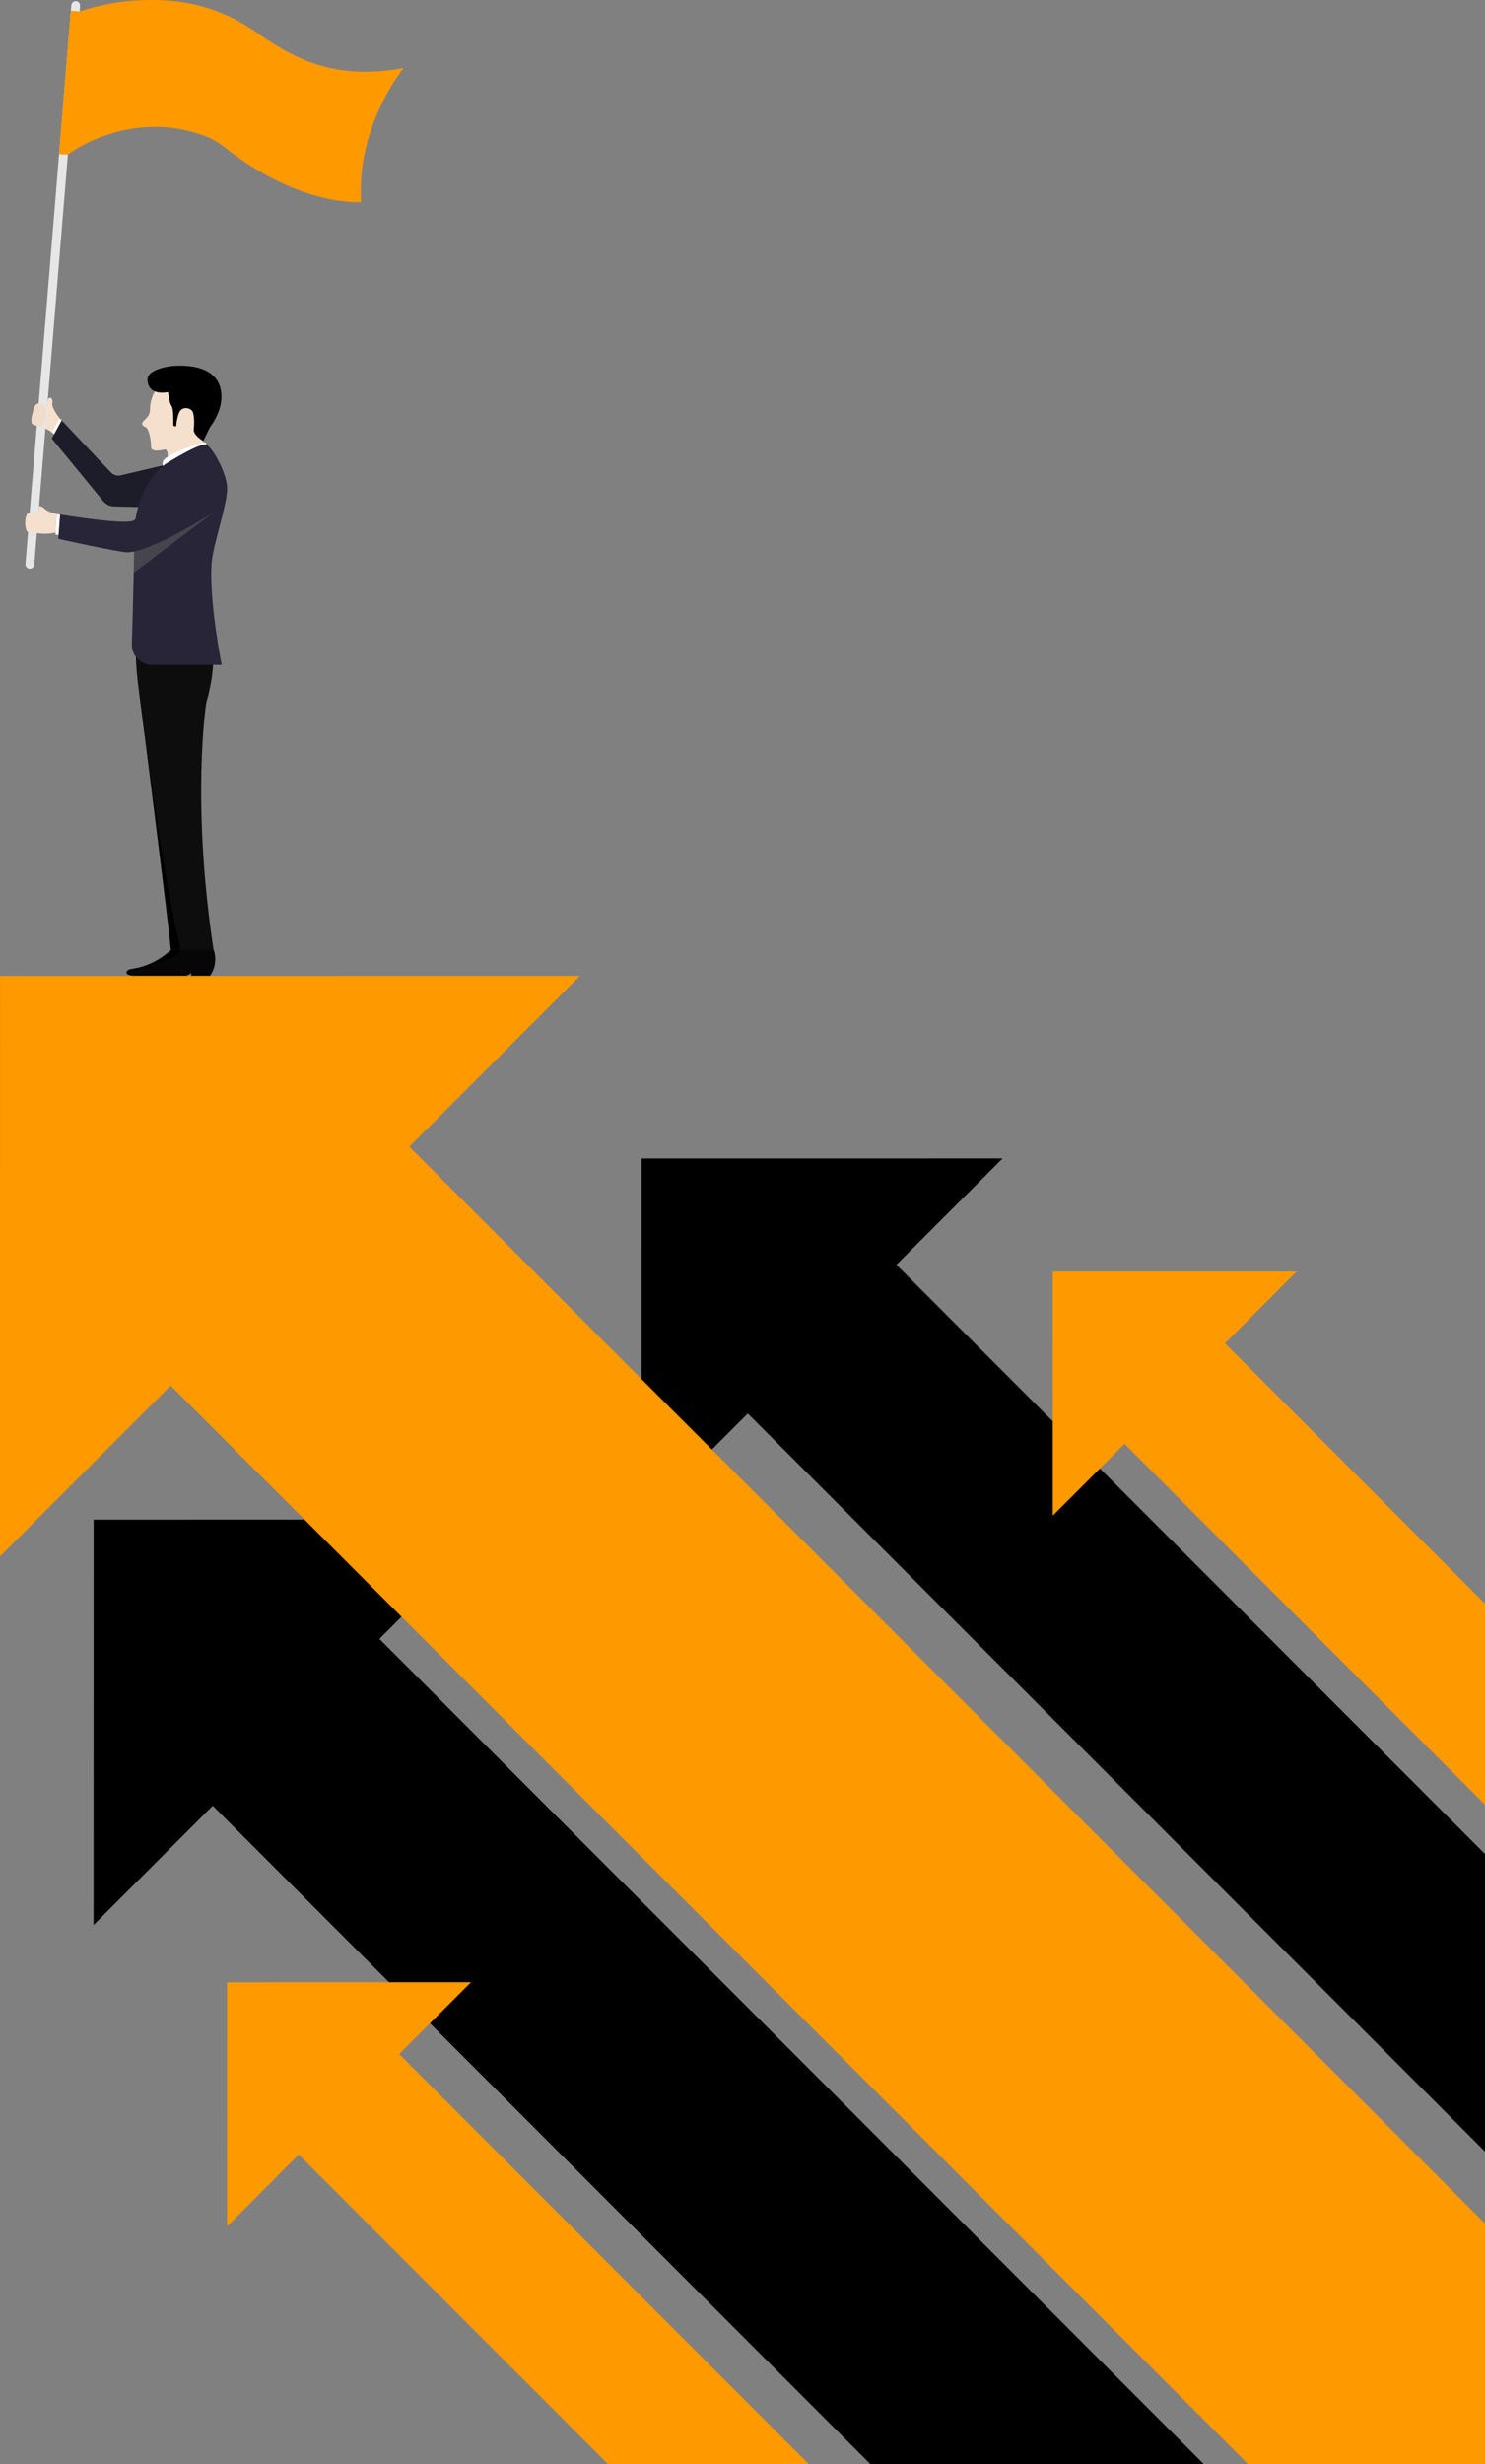
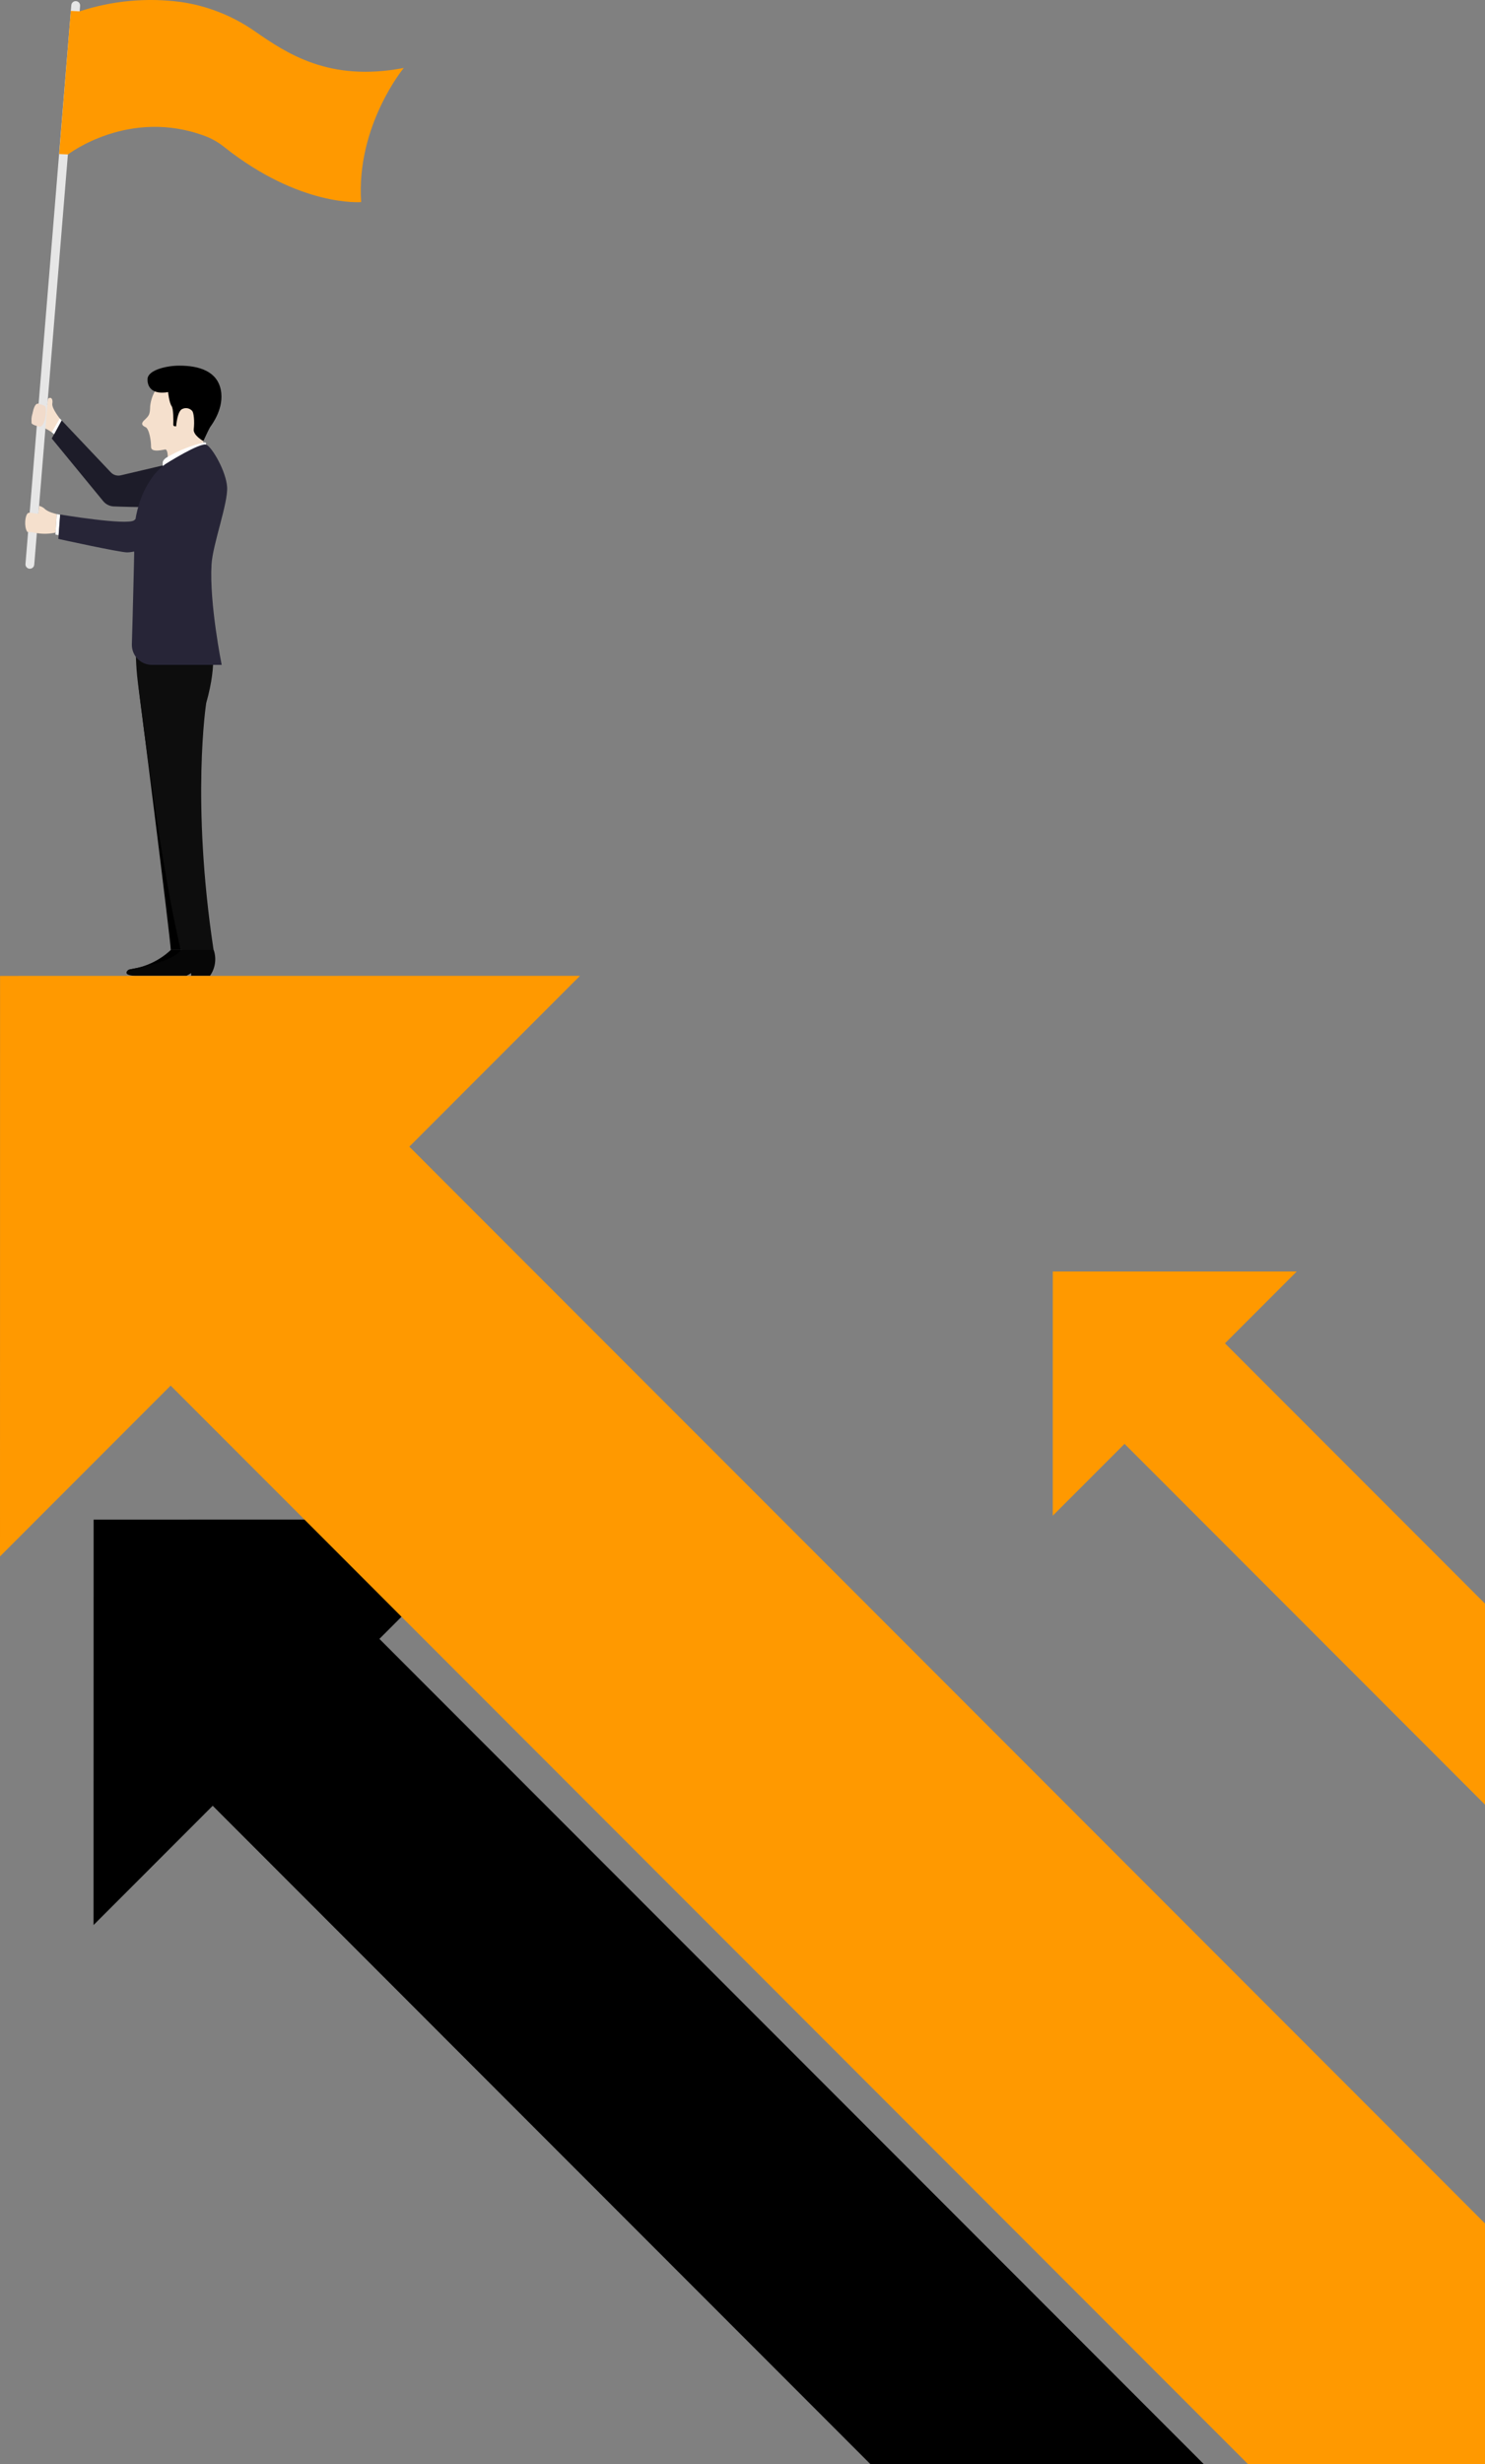
<svg xmlns="http://www.w3.org/2000/svg" width="431" height="715" viewBox="0 0 431 715" fill="none">
  <rect x="0" y="0" width="431" height="715" fill="#808080" stroke="none" />
  <g clip-path="url(#clip0_6000_8491)">
    <path d="M49.565 275.647C46.55 278.464 42.787 280.35 38.726 281.075C31.848 282.339 50.968 281.075 50.968 281.075L56.615 275.647H49.565Z" fill="black" />
    <path d="M40.009 197.65C40.009 197.65 49.615 273.393 49.565 275.647H52.494L40.009 197.65Z" fill="black" />
    <path d="M39.312 186.036H61.312C61.312 186.036 63.332 191.787 59.847 204.008C59.847 204.008 55.423 232.403 61.989 275.647C61.989 275.97 52.453 275.647 52.453 275.647C46.817 251.912 41.433 209.558 39.969 197.65C39.716 195.568 39.555 193.486 39.474 191.383L39.312 186.036Z" fill="#0D0D0D" />
    <path d="M52.494 275.647C52.494 275.647 51.312 278.851 37.696 281.257C37.518 281.286 37.347 281.354 37.198 281.455C37.048 281.556 36.921 281.689 36.828 281.843C36.029 283.147 39.322 283.147 39.322 283.147H54.12L55.484 282.359V283.147H60.938C61.701 282.073 62.198 280.833 62.388 279.529C62.578 278.225 62.454 276.894 62.029 275.647H52.494Z" fill="#060606" />
    <path d="M45.413 112.79C44.402 114.301 43.775 116.036 43.585 117.844C43.504 120.311 43.342 120.523 41.837 121.958C40.332 123.394 42.211 123.838 42.474 124.081C43.262 124.839 43.837 127.427 43.847 129.722C43.847 131.48 47.656 130.419 47.999 130.409C48.534 130.409 48.928 131.925 48.524 134.452L59.17 132.148C58.88 129.737 58.962 127.296 59.413 124.91C60.18 121.756 62.251 114.023 58.584 111.547C54.918 109.07 46.777 110.718 45.413 112.79Z" fill="#F5E0CD" />
    <path d="M42.837 109.808C42.837 109.808 42.151 114.862 48.787 113.77C48.787 113.77 49.08 116.742 49.797 117.814C50.383 118.653 50.332 122.019 50.292 123.242C50.292 123.358 50.337 123.47 50.418 123.553C50.499 123.636 50.61 123.684 50.726 123.687H51.13C51.13 123.687 51.423 119.138 52.989 118.633C53.461 118.421 53.989 118.366 54.494 118.477C55 118.588 55.457 118.859 55.797 119.249C56.231 119.765 56.504 122.171 56.231 124.566C56.019 126.305 59.019 127.993 59.019 127.993C59.019 127.993 60.605 124.485 61.039 123.849C61.473 123.212 65.18 118.4 64.069 113.053C62.958 107.705 57.776 106.088 52.059 106.098C48.474 106.078 43.13 107.311 42.837 109.808Z" fill="black" />
    <path d="M14.606 115.448C14.868 115.448 15.394 115.742 15.181 117.126C14.969 118.511 17.555 121.695 17.555 121.695L15.313 125.638C13.985 124.655 12.494 123.916 10.909 123.454C10.306 123.449 9.72 123.246 9.242 122.878C8.939 122.342 9.757 117.44 10.798 117.177C11.363 117.025 11.434 117.177 11.919 117.359C12.494 117.623 13.149 117.656 13.747 117.45C13.747 117.137 13.747 117.308 13.838 116.277C13.919 115.57 14.181 115.418 14.606 115.448Z" fill="#F5E0CD" />
    <path d="M8.555 165.02C8.894 165.045 9.228 164.937 9.487 164.717C9.746 164.498 9.908 164.186 9.939 163.848L23.242 1.729C23.26 1.559 23.244 1.388 23.194 1.225C23.144 1.063 23.062 0.912 22.953 0.781C22.843 0.651 22.709 0.544 22.557 0.467C22.405 0.39 22.24 0.345 22.07 0.334C21.734 0.306 21.401 0.412 21.143 0.63C20.885 0.848 20.725 1.16 20.697 1.496L7.394 163.615C7.377 163.784 7.394 163.954 7.443 164.116C7.493 164.279 7.574 164.429 7.682 164.56C7.79 164.691 7.923 164.799 8.073 164.878C8.223 164.957 8.387 165.005 8.555 165.02Z" fill="#E6E6E6" />
    <path d="M20.555 3.164L23.111 3.295C32.547 0.202 42.558 -0.731 52.403 0.566C60.138 1.673 67.506 4.578 73.918 9.047C83.18 15.446 95.503 23.886 117.189 19.712C117.189 19.712 103.331 36.451 104.816 58.639C104.816 58.639 87.17 60.165 65.1 42.678C63.471 41.359 61.648 40.302 59.696 39.544C37.474 31.124 19.737 44.811 19.737 44.811L17.181 44.7L20.555 3.164Z" fill="#FF9900" />
-     <path d="M23.111 3.295L19.707 44.811L17.151 44.7L20.555 3.164L23.111 3.295Z" fill="#FF9900" />
    <path d="M12.777 117.662C12.889 117.705 12.989 117.772 13.069 117.86C13.15 117.948 13.209 118.053 13.242 118.168C13.626 119.613 12.939 123.869 11.565 123.798C11.101 123.798 9.333 123.202 9.242 122.878C9.055 121.939 9.114 120.967 9.414 120.058C9.707 118.673 10.081 117.46 10.717 117.187C11.429 117.2 12.131 117.362 12.777 117.662Z" fill="#F1DBCB" />
    <path d="M15.02 127.225L17.889 121.968L32.131 137.02C32.494 137.415 32.956 137.707 33.469 137.865C33.981 138.023 34.527 138.042 35.05 137.919C39.09 136.969 49.08 134.634 51.413 134.068C53.999 133.441 56.393 145.319 53.898 146.198C50.413 147.492 37.736 147.128 32.989 146.936C32.406 146.909 31.836 146.76 31.314 146.499C30.792 146.238 30.33 145.87 29.959 145.42L15.02 127.225Z" fill="#1D1C29" />
    <path d="M48.656 132.582C48.656 132.582 47.251 133.249 47.221 134.26C47.209 134.869 47.273 135.477 47.413 136.07C47.413 136.07 54.655 130.348 59.888 129.499L59.776 128.61C59.769 128.568 59.754 128.528 59.731 128.493C59.708 128.458 59.678 128.427 59.643 128.404C59.608 128.38 59.569 128.364 59.528 128.356C59.486 128.348 59.444 128.348 59.403 128.357C55.626 129.208 52.001 130.633 48.656 132.582Z" fill="white" />
    <path d="M38.272 186.915C38.248 187.694 38.38 188.47 38.66 189.197C38.941 189.924 39.365 190.587 39.907 191.147C40.448 191.707 41.097 192.152 41.814 192.457C42.53 192.761 43.301 192.919 44.08 192.919H64.342C64.342 192.919 60.736 175.078 61.392 163.817C61.736 157.924 66.19 146.087 65.918 141.346C65.645 136.818 61.635 129.893 59.928 129.044C58.221 128.195 48.019 134.644 48.019 134.644C46.506 135.733 45.188 137.069 44.12 138.597C42.266 141.212 40.898 144.139 40.08 147.239C39.938 147.725 39.817 148.25 39.696 148.746C39.575 149.241 39.474 149.756 39.383 150.323C39.252 151.04 39.151 151.778 39.06 152.557C39.06 152.941 38.979 153.335 38.949 153.729C38.78 155.96 38.78 158.2 38.949 160.431C38.949 160.431 38.575 177.231 38.272 186.915Z" fill="#272537" />
    <path d="M16.131 154.538C14.338 154.93 12.488 154.981 10.677 154.689C10.01 154.588 9.202 154.416 8.161 154.305C8.03 154.457 7.949 154.356 7.848 154.214C6.959 152.728 7.293 149.706 7.97 149.019C8.232 148.756 8.495 148.695 9.424 148.847C10.06 148.948 11.141 149.221 11.161 148.897L11.222 148.18L11.343 146.774C11.908 146.908 12.433 147.171 12.879 147.543C13.798 148.554 15.989 149.039 16.485 149.17L16.131 154.538Z" fill="#F5E0CD" />
    <path d="M17.01 155.286L16.09 155.084L16.485 149.17L17.464 149.342L17.01 155.286Z" fill="white" />
    <g style="mix-blend-mode:multiply" opacity="0.5">
-       <path d="M38.807 160.057L61.867 148.756L38.807 166.223V160.057Z" fill="#666666" />
-     </g>
+       </g>
    <path d="M61.867 148.756C61.723 148.876 61.568 148.981 61.403 149.069C59.241 150.333 43.575 160.188 36.898 160.279C34.727 160.279 16.929 156.367 16.929 156.367L17.454 149.291C17.454 149.291 36.827 152.506 38.908 150.98C42.019 148.705 48.908 139.072 49.787 138.061C50.535 137.195 51.523 136.569 52.625 136.262C59.514 134.402 63.615 147.219 61.867 148.756Z" fill="#272537" />
    <path d="M17.889 121.968L17.353 121.433L15.02 125.436L15.697 125.992L17.889 121.968Z" fill="white" />
    <path d="M27.151 558.562L61.736 523.951L112.906 575.16L119.613 581.872L124.805 587.068L128.957 591.232L252.641 715H349.406L117.017 482.445L110.119 475.531L144.714 440.91L88.372 440.92H76.241L30.434 440.93H27.171V444.195L27.151 558.562Z" fill="black" />
-     <path d="M65.887 646.03L67.493 644.423L86.715 625.176L176.471 715H234.762L120.017 600.178L115.866 596.014L136.704 575.16H104.452L65.897 575.17L65.887 646.03Z" fill="#FF9900" />
-     <path d="M186.208 400.173V441.001L188.581 438.625L200.541 426.647L206.611 420.582L217.035 410.14L431 624.277V537.951L323.396 430.255L319.235 426.091L307.154 414.011L266.317 373.143L260.166 366.977L281.064 346.062L290.993 336.126L186.218 336.136L186.208 400.173Z" fill="black" />
    <path d="M305.548 412.404V439.788L307.154 438.18L315.467 429.871L319.235 426.091L326.386 418.944L431 523.637V465.301L355.527 389.771L369.658 375.64L376.365 368.928H305.558L305.548 412.404Z" fill="#FF9900" />
    <path d="M-3.05176e-05 451.604L49.524 402.043L88.372 440.92L99.503 452.059L116.533 469.112L123.442 476.016L362.234 715H431V645.151L212.763 426.738L206.611 420.582L188.581 402.548L128.684 342.605L118.805 332.709L168.329 283.147L0.02 283.168L-3.05176e-05 451.604Z" fill="#FF9900" />
  </g>
  <defs>
    <clipPath id="clip0_6000_8491">
      <rect width="431" height="715" fill="white" transform="matrix(-1 0 0 1 431 0)" />
    </clipPath>
  </defs>
</svg>